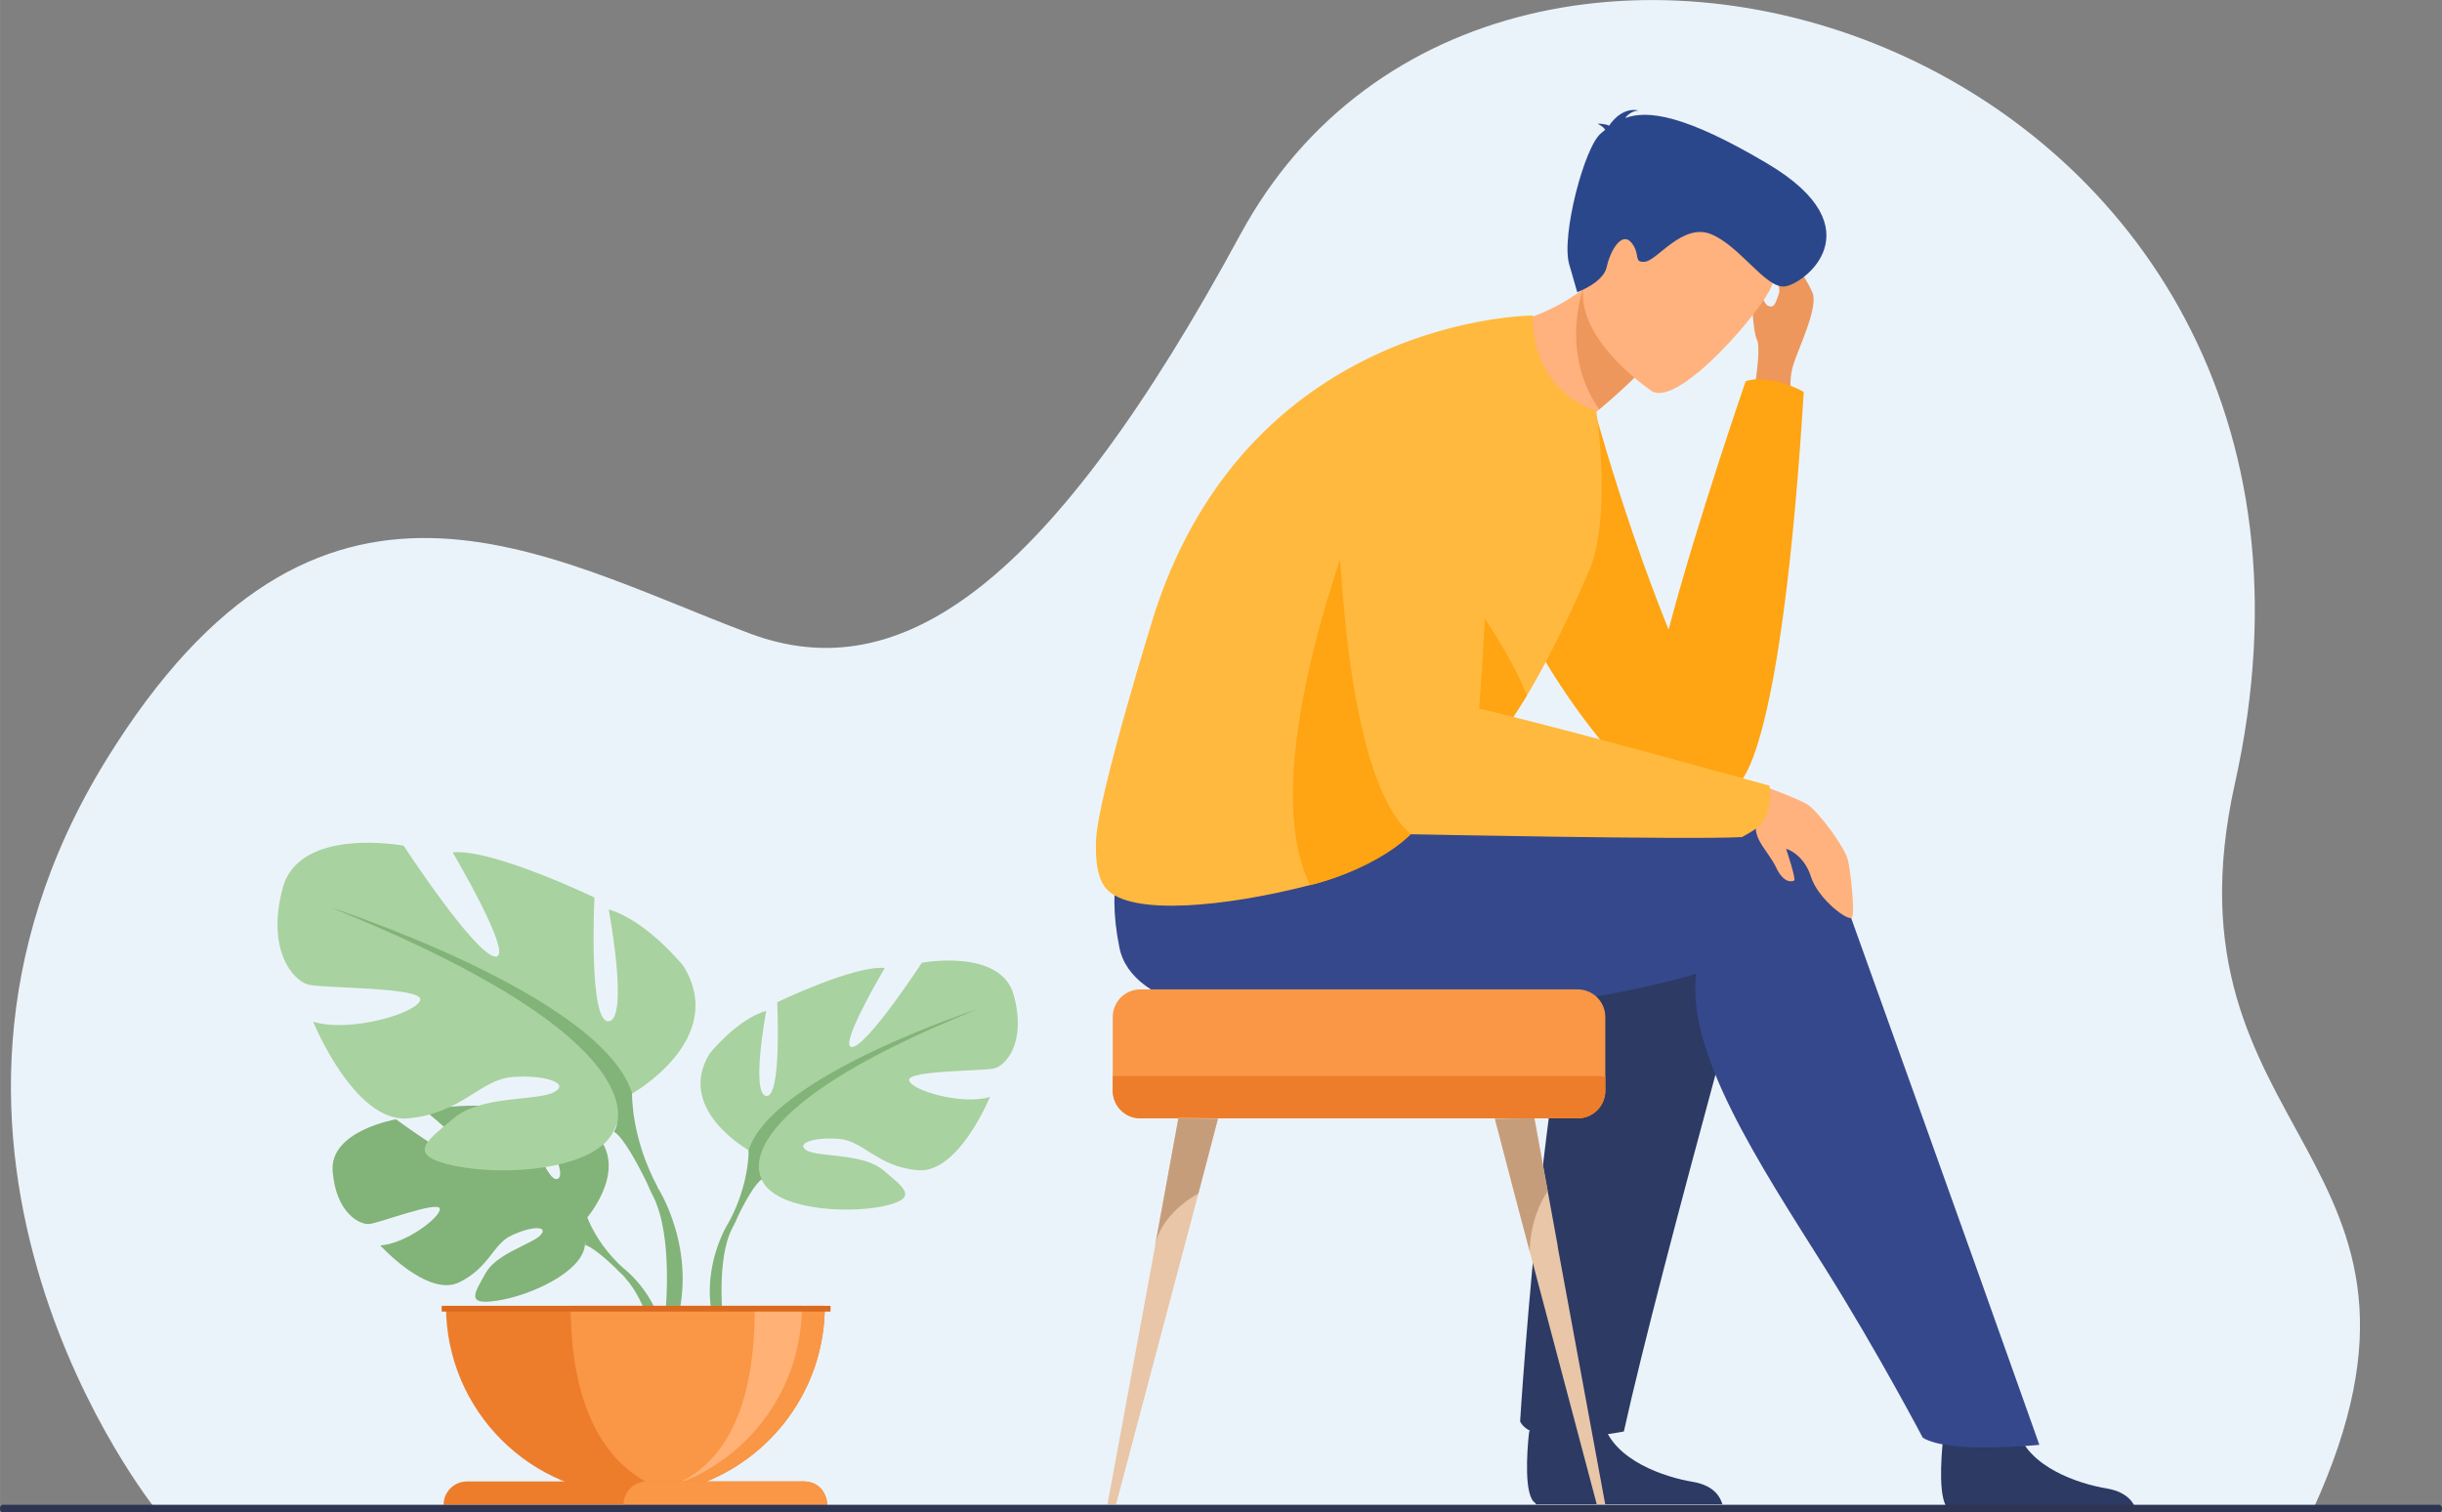
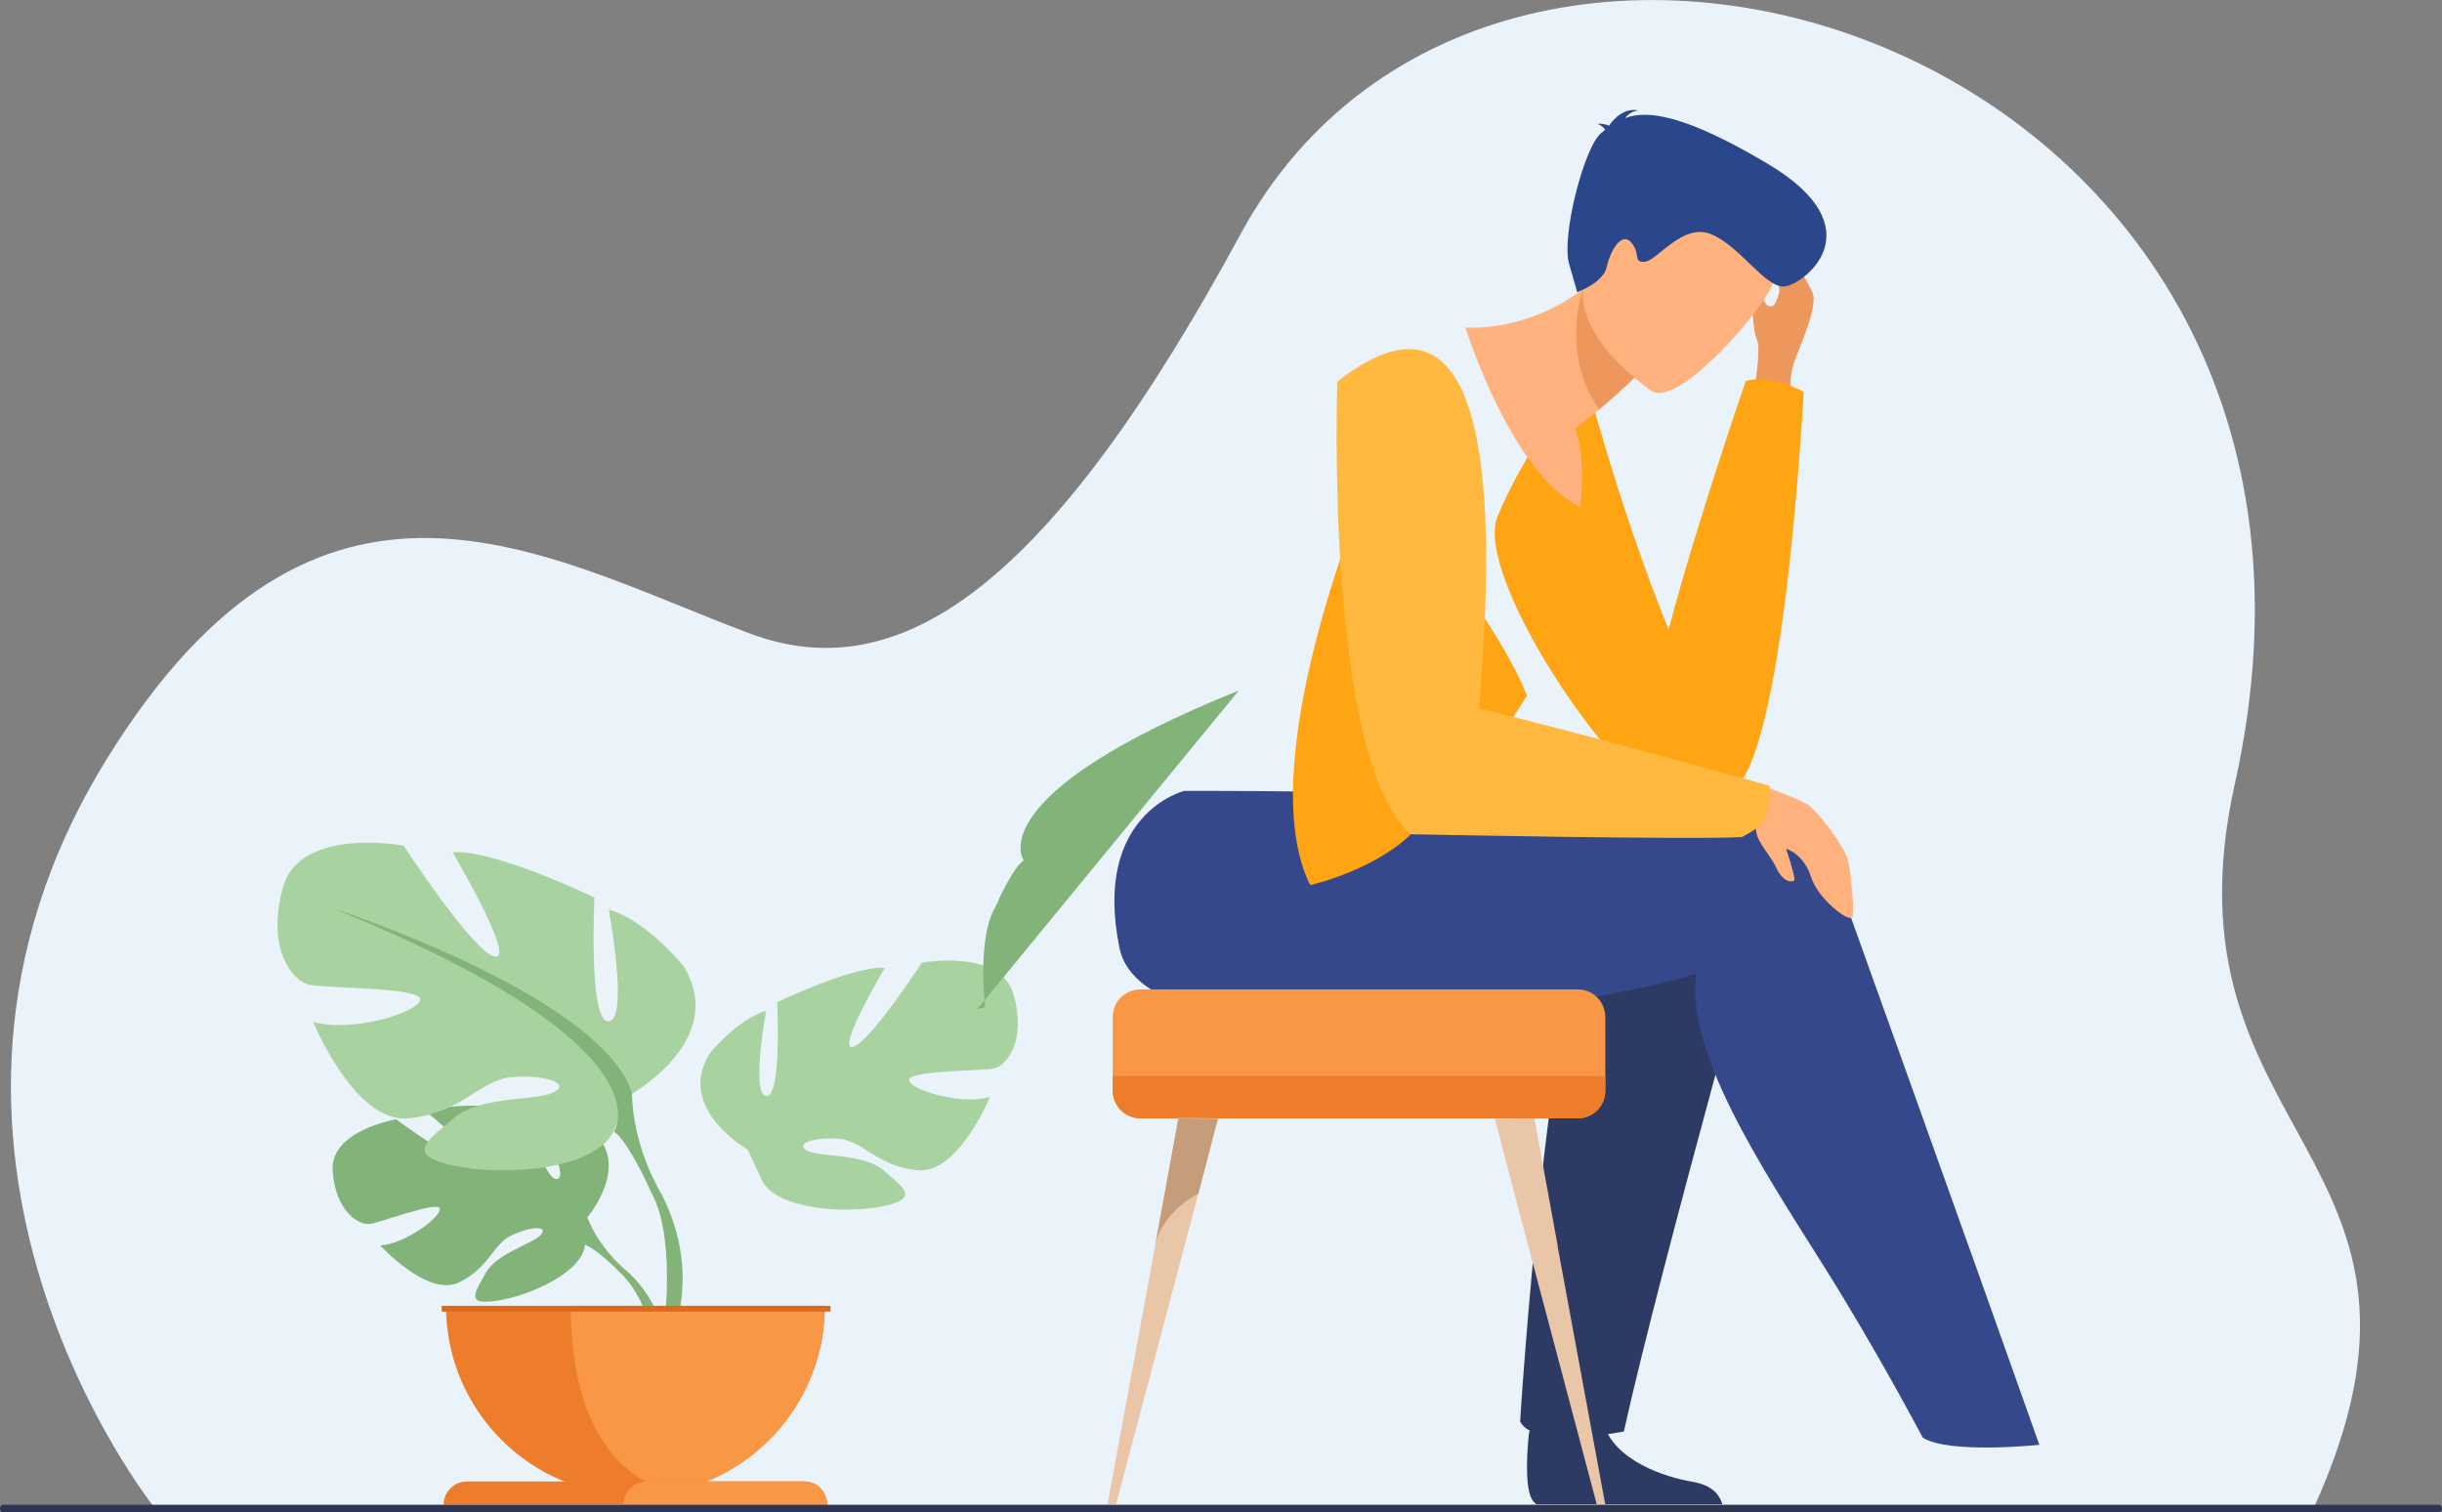
<svg xmlns="http://www.w3.org/2000/svg" xml:space="preserve" width="5.517in" height="3.417in" version="1.1" style="shape-rendering:geometricPrecision; text-rendering:geometricPrecision; image-rendering:optimizeQuality; fill-rule:evenodd; clip-rule:evenodd" viewBox="0 0 5131 3178">
  <rect x="0" y="0" width="5131" height="3178" fill="#808080" stroke="none" />
  <defs>
    <style type="text/css">
   
    .fil6 {fill:#2B478B}
    .fil1 {fill:#2C3A64}
    .fil16 {fill:#2E3552}
    .fil4 {fill:#35488B}
    .fil8 {fill:#82B378}
    .fil9 {fill:#A8D29F}
    .fil15 {fill:#C69D7B}
    .fil13 {fill:#DB6A1F}
    .fil14 {fill:#E8C6A7}
    .fil0 {fill:#EBF3FA}
    .fil10 {fill:#ED7D2B}
    .fil2 {fill:#ED975D}
    .fil11 {fill:#F99746}
    .fil3 {fill:#FFA412}
    .fil12 {fill:#FFB176}
    .fil5 {fill:#FFB27D}
    .fil7 {fill:#FFB93E}
   
  </style>
  </defs>
  <g id="Layer_x0020_1">
    <path class="fil0" d="M326 3170c0,0 -607,-755 -103,-1573 447,-725 916,-430 1352,-266 317,119 631,-100 1031,-838 545,-1007 2435,-396 2090,1153 -167,750 507,777 164,1526l-4535 -2z" />
    <path class="fil1" d="M3226 3160c1,0 1,1 2,1l391 0c-4,-14 -16,-39 -61,-47 -61,-10 -166,-45 -189,-123 -1,-2 -1,-5 -2,-8 -19,-83 -154,25 -154,25 0,0 0,3 -1,9 -3,30 -11,129 15,142z" />
    <path class="fil1" d="M3743 1756c0,0 -254,903 -331,1252 0,0 -189,38 -218,-21 0,0 61,-983 173,-1108 139,-155 376,-122 376,-122z" />
    <path class="fil2" d="M3764 841c0,0 -7,-40 4,-74 10,-34 54,-122 40,-153 -14,-31 -64,-114 -94,-114 -31,0 32,89 24,116 -9,28 -12,30 -22,27 -11,-2 -27,-55 -32,-43 -5,12 -2,94 8,115 10,20 -11,136 -11,136l84 -11z" />
    <path class="fil3" d="M3789 823c0,0 -68,-39 -121,-22 0,0 -104,301 -162,522 -110,-272 -178,-544 -178,-544 0,0 -134,185 -182,308 -48,123 240,554 353,588 117,35 96,0 162,-38 21,-28 89,-165 129,-814z" />
-     <path class="fil1" d="M4096 3174c1,0 1,1 2,1l391 0c-4,-14 -16,-39 -61,-47 -61,-10 -166,-45 -189,-123 -1,-2 -1,-5 -2,-8 -19,-83 -154,25 -154,25 0,0 0,3 -1,9 -3,30 -11,129 15,142z" />
    <path class="fil4" d="M3819 1735c0,0 -38,17 -85,52 -5,-27 -13,-45 -13,-45 -335,-87 -1233,-80 -1233,-80 0,0 -193,48 -136,329 52,259 914,139 1193,61 7,-2 13,-4 19,-6 -22,165 133,400 269,616 112,178 207,359 207,359 56,35 245,15 245,15 -119,-337 -465,-1301 -465,-1301z" />
    <path class="fil5" d="M3079 688c0,0 96,308 241,377 0,0 14,-94 -10,-165 19,-15 36,-28 51,-40 49,-41 74,-67 74,-67l-22 -150 -15 -102c-24,27 -48,49 -72,67 -125,93 -248,80 -248,80z" />
    <path class="fil2" d="M3326 608c0,0 -49,133 34,252 49,-41 74,-67 74,-67l-22 -150c-52,-29 -87,-35 -87,-35z" />
    <path class="fil5" d="M3471 822c0,0 -213,-141 -123,-273 90,-131 123,-238 263,-153 140,85 132,153 112,204 -19,51 -195,256 -252,222z" />
    <path class="fil6" d="M3373 274c-1,-4 -5,-8 -16,-14 0,0 12,-1 24,4 10,-15 32,-38 62,-32 0,0 -18,1 -28,16 46,-17 124,-8 299,96 231,137 75,255 35,258 -40,3 -94,-86 -154,-110 -60,-24 -113,56 -139,58 -25,2 -8,-15 -28,-40 -21,-25 -45,18 -52,51 -7,33 -62,53 -62,53 0,0 0,0 -17,-59 -17,-59 32,-247 67,-275 3,-2 6,-5 9,-8z" />
-     <path class="fil7" d="M3338 1201c-64,152 -123,249 -130,261 -28,46 -57,87 -84,124 -1,1 -2,2 -3,3 -53,72 -135,92 -132,110 5,36 -86,123 -237,161 -175,45 -377,66 -428,7 -17,-20 -23,-56 -21,-102 4,-95 124,-480 124,-480 205,-622 794,-622 794,-622 0,0 -12,149 133,201 0,0 34,219 -15,336z" />
    <path class="fil5" d="M3684 1644c0,0 88,31 113,46 24,15 80,91 86,118 6,27 14,105 9,119 -5,13 -72,-37 -87,-85 -15,-48 -54,-60 -52,-58 1,3 21,63 17,66 -4,3 -22,7 -38,-27 -16,-34 -49,-59 -42,-94 6,-35 -5,-86 -5,-86z" />
    <path class="fil3" d="M2992 1704c5,36 -89,118 -239,156 -125,-250 113,-821 113,-821l258 547c-55,74 -135,100 -132,118z" />
    <path class="fil3" d="M3208 1462c-28,46 -57,87 -84,124 -1,1 -2,2 -3,3 -35,-14 -71,-41 -88,-66 -41,-57 -44,-403 -44,-403 0,0 167,206 219,341z" />
    <path class="fil7" d="M3718 1651c0,0 -403,-113 -610,-162 18,-244 78,-982 -298,-687 0,0 -28,791 154,951 0,0 585,12 696,6 0,0 33,-17 41,-28 26,-36 17,-80 17,-80z" />
    <path class="fil8" d="M1383 2835l15 -1c-6,-108 -88,-169 -88,-169 -57,-51 -76,-107 -76,-107 0,0 97,-113 6,-185 0,0 -66,-40 -120,-37 0,0 77,129 52,141 -25,13 -75,-149 -75,-149 0,0 -151,-15 -200,9 0,0 129,106 102,112 -27,6 -167,-97 -167,-97 0,0 -141,24 -133,110 7,86 56,112 77,110 21,-2 146,-50 148,-32 3,17 -72,74 -125,77 0,0 99,109 165,78 66,-32 71,-82 113,-100 41,-19 76,-19 59,0 -17,19 -91,38 -115,79 -23,42 -45,70 24,59 68,-10 179,-60 184,-117 0,-2 0,-5 1,-7 0,5 -1,7 -1,7 14,3 44,29 65,49 3,4 8,8 15,15 3,3 5,5 6,7 43,47 67,149 67,149z" />
    <path class="fil9" d="M1573 2417c0,0 -154,-86 -82,-203 0,0 57,-72 119,-90 0,0 -33,175 0,179 33,4 23,-197 23,-197 0,0 162,-78 226,-72 0,0 -101,170 -68,166 33,-4 146,-177 146,-177 0,0 166,-31 193,68 27,99 -16,148 -41,154 -25,6 -183,4 -179,25 4,21 111,53 170,35 0,0 -66,162 -152,154 -86,-8 -113,-62 -166,-66 -53,-4 -92,10 -66,25 27,14 117,5 160,41 43,37 78,59 -2,76 -80,16 -224,6 -253,-55 -29,-62 -29,-62 -29,-62z" />
-     <path class="fil8" d="M2053 2121c0,0 -431,140 -480,296 0,0 2,70 -41,150 0,0 -67,101 -29,224l17 -5c0,0 -15,-122 13,-193 1,-3 3,-6 5,-11 5,-10 9,-17 11,-23 15,-32 38,-73 52,-81 0,0 -97,-136 452,-357z" />
+     <path class="fil8" d="M2053 2121l17 -5c0,0 -15,-122 13,-193 1,-3 3,-6 5,-11 5,-10 9,-17 11,-23 15,-32 38,-73 52,-81 0,0 -97,-136 452,-357z" />
    <path class="fil9" d="M1328 2298c0,0 203,-114 108,-268 0,0 -76,-95 -157,-119 0,0 43,230 0,235 -43,5 -30,-260 -30,-260 0,0 -214,-103 -298,-95 0,0 133,225 89,219 -43,-5 -192,-233 -192,-233 0,0 -219,-41 -254,89 -35,130 22,195 54,203 32,8 241,5 235,32 -5,27 -146,70 -225,46 0,0 87,214 200,203 114,-11 149,-81 219,-87 70,-5 122,14 87,32 -35,19 -154,6 -211,55 -57,48 -103,78 3,100 106,22 295,8 333,-73 38,-81 38,-81 38,-81z" />
    <path class="fil8" d="M1382 2495c-57,-106 -54,-198 -54,-198 -65,-206 -633,-390 -633,-390 723,292 595,471 595,471 19,11 49,66 69,107 3,7 7,17 14,30 3,6 5,11 6,14 37,93 17,254 17,254l23 6c50,-162 -38,-295 -38,-295z" />
    <path class="fil10" d="M937 2744c0,220 178,398 398,398 46,0 90,-8 131,-22 155,-54 267,-202 267,-376l-795 0z" />
    <path class="fil11" d="M1199 2744c0,149 36,301 157,369 20,11 88,-1 110,7 155,-54 267,-202 267,-376l-534 0z" />
-     <path class="fil12" d="M1335 3142c16,2 -65,0 -48,0 220,0 398,-178 398,-398l-99 0c0,203 -54,373 -250,398z" />
    <path class="fil10" d="M932 3162l806 0c0,-14 -6,-26 -14,-35 -9,-9 -21,-14 -35,-14l-708 0c-27,0 -49,22 -49,49z" />
    <path class="fil11" d="M1309 3162l429 0c0,-14 -6,-26 -14,-35 -9,-9 -21,-14 -35,-14l-330 0c-27,0 -49,22 -49,49z" />
    <polygon class="fil13" points="928,2756 1745,2756 1745,2744 928,2744 " />
    <path class="fil11" d="M3373 2137l0 155c0,32 -26,58 -58,58l-919 0c-32,0 -58,-26 -58,-58l0 -155c0,-32 26,-58 58,-58l919 0c32,0 58,26 58,58z" />
    <path class="fil10" d="M3373 2264l0 28c0,32 -26,58 -58,58l-919 0c-32,0 -58,-26 -58,-58l0 -31 1019 0c6,0 11,1 17,2z" />
    <path class="fil14" d="M2559 2351l-41 157 0 0 -173 653 -18 0 100 -542c0,-1 0,-1 0,-2l49 -268 83 1z" />
    <path class="fil15" d="M2559 2351l-41 157 0 0c-2,1 -78,40 -91,110l49 -268 83 1z" />
    <path class="fil14" d="M3373 3161l-18 0 -141 -532 0 0 -32 -121 0 0 -41 -157 83 -1 28 153 21 115c0,1 0,1 0,2l100 542z" />
    <path class="fil14" d="M3093 2556l0 0c0,-1 0,-1 0,0z" />
-     <path class="fil15" d="M3252 2503c-15,22 -36,64 -38,126l-32 -121 0 0 -41 -157 83 -1 28 153z" />
    <path class="fil16" d="M5125 3178l-5119 0c-3,0 -6,-3 -6,-7l0 -2c0,-4 3,-7 6,-7l5119 0c3,0 6,3 6,7l0 2c0,4 -3,7 -6,7z" />
  </g>
</svg>